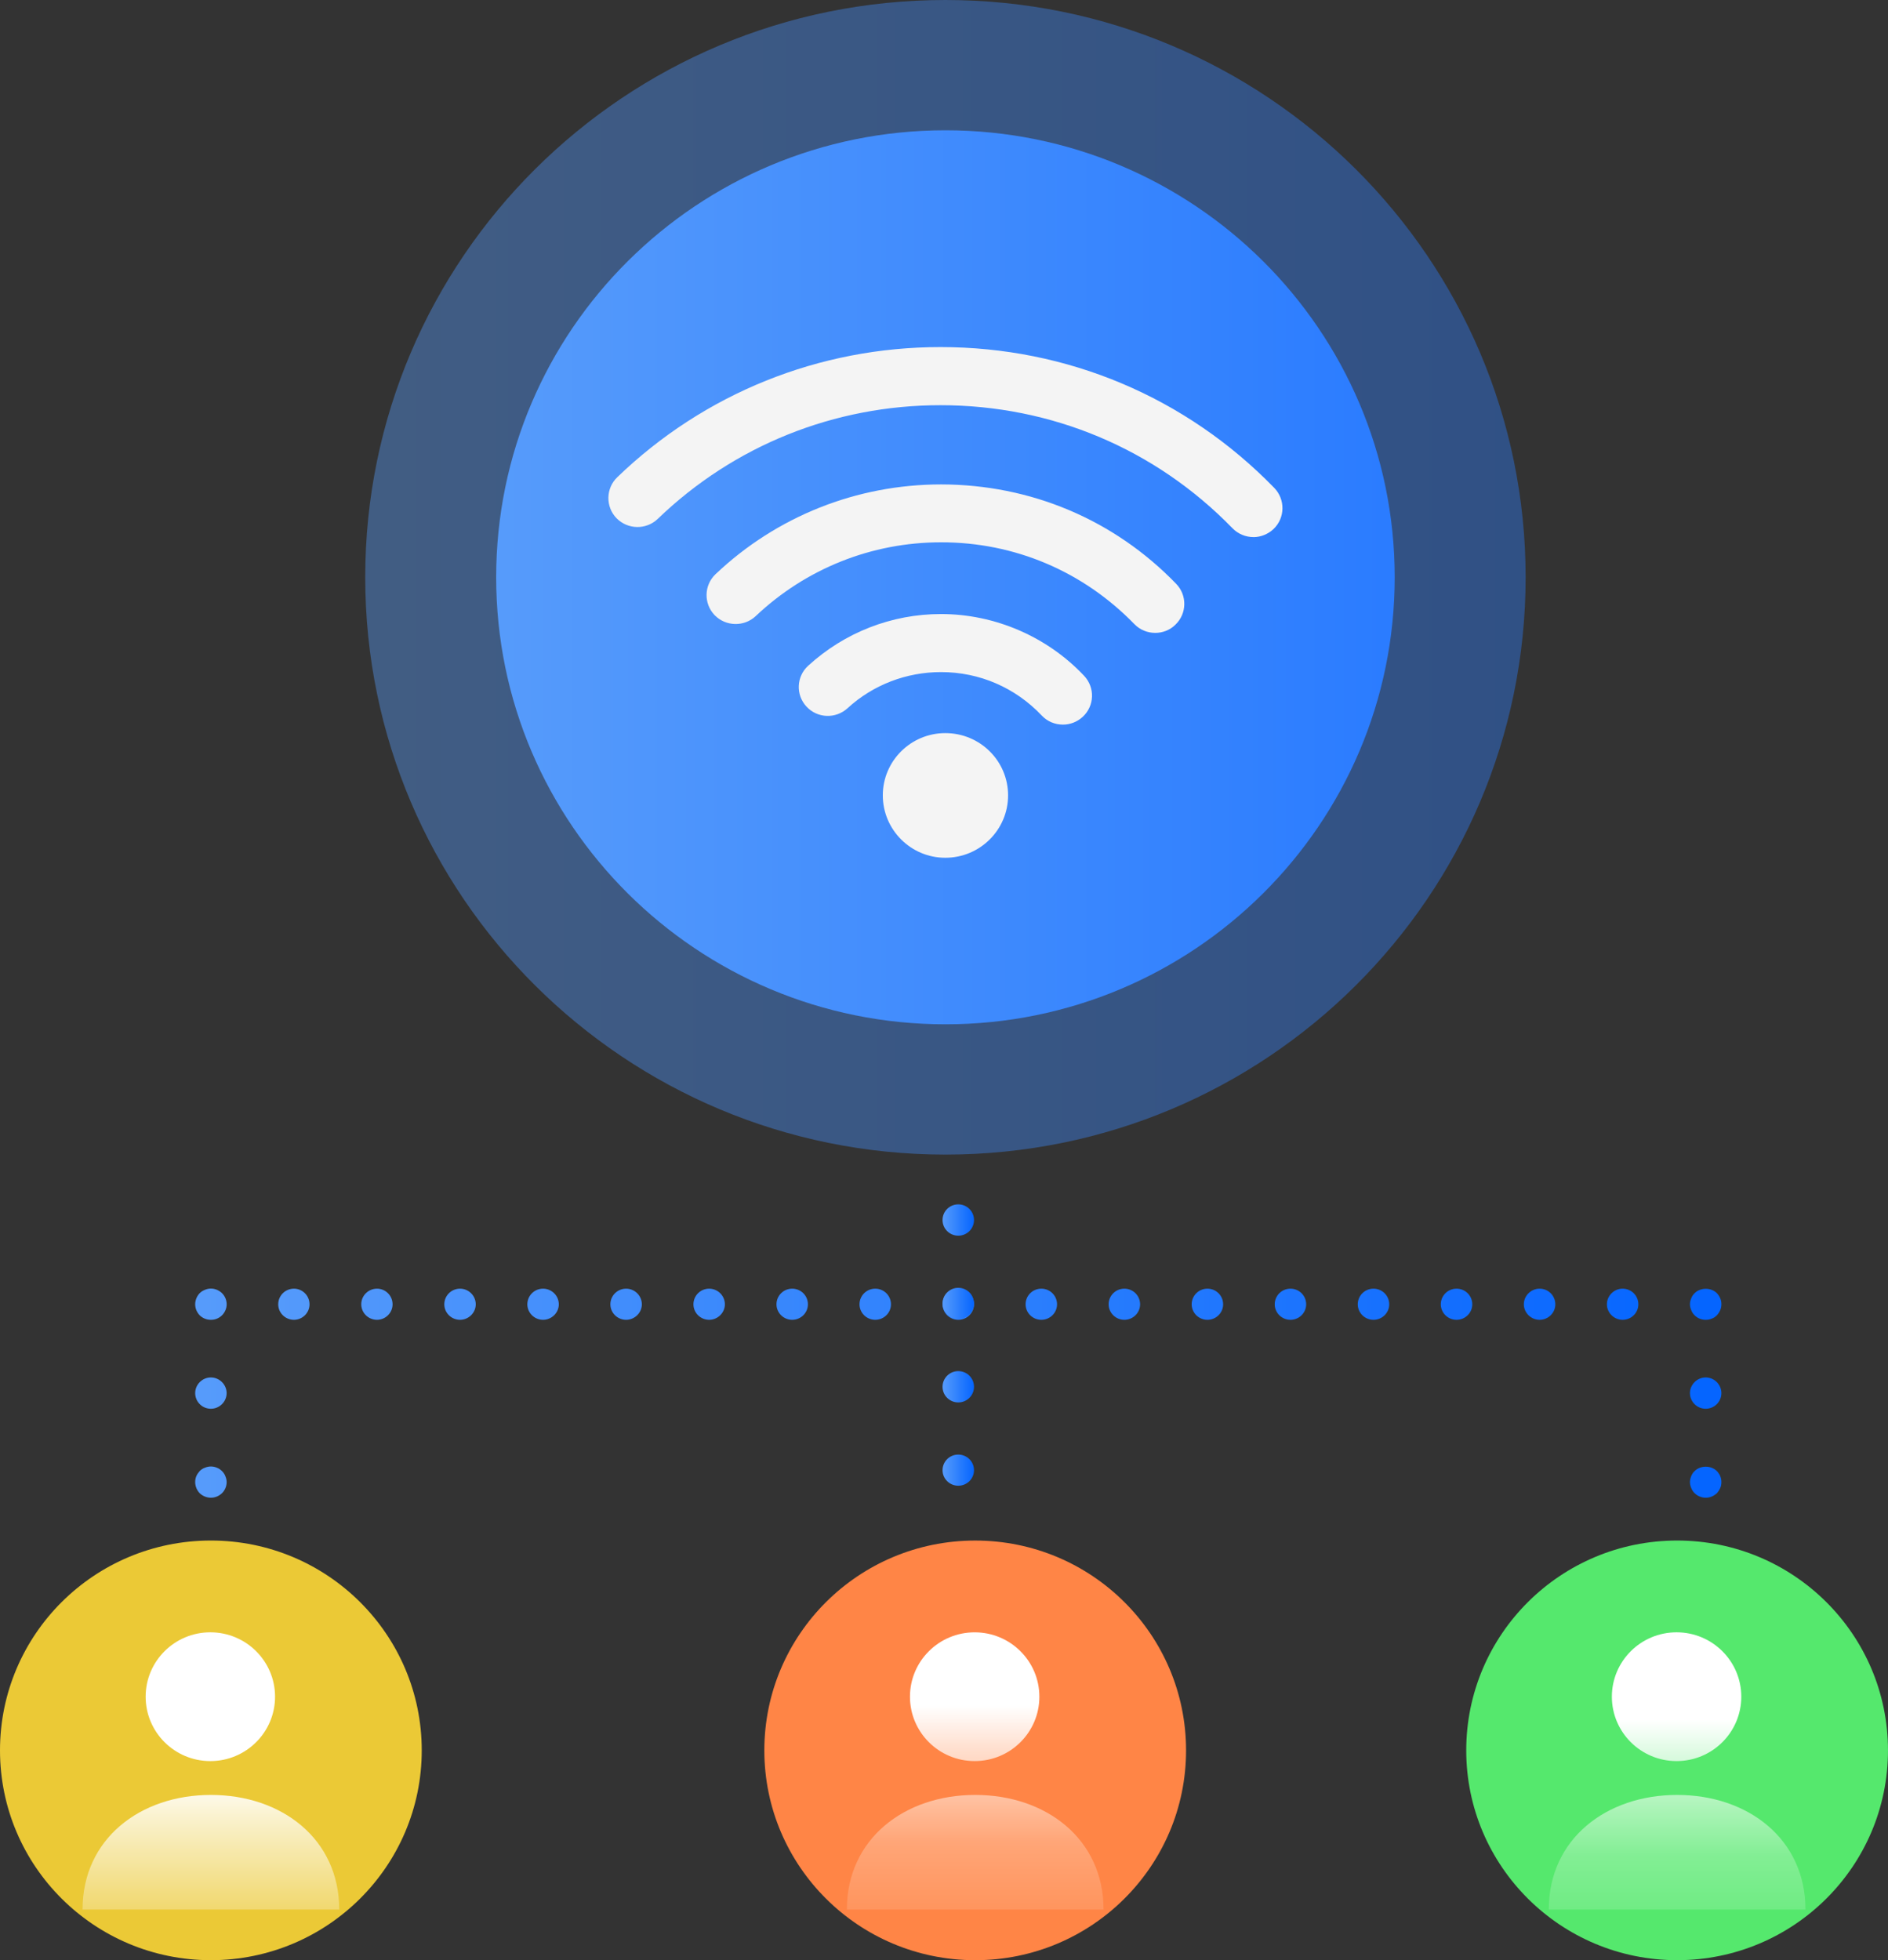
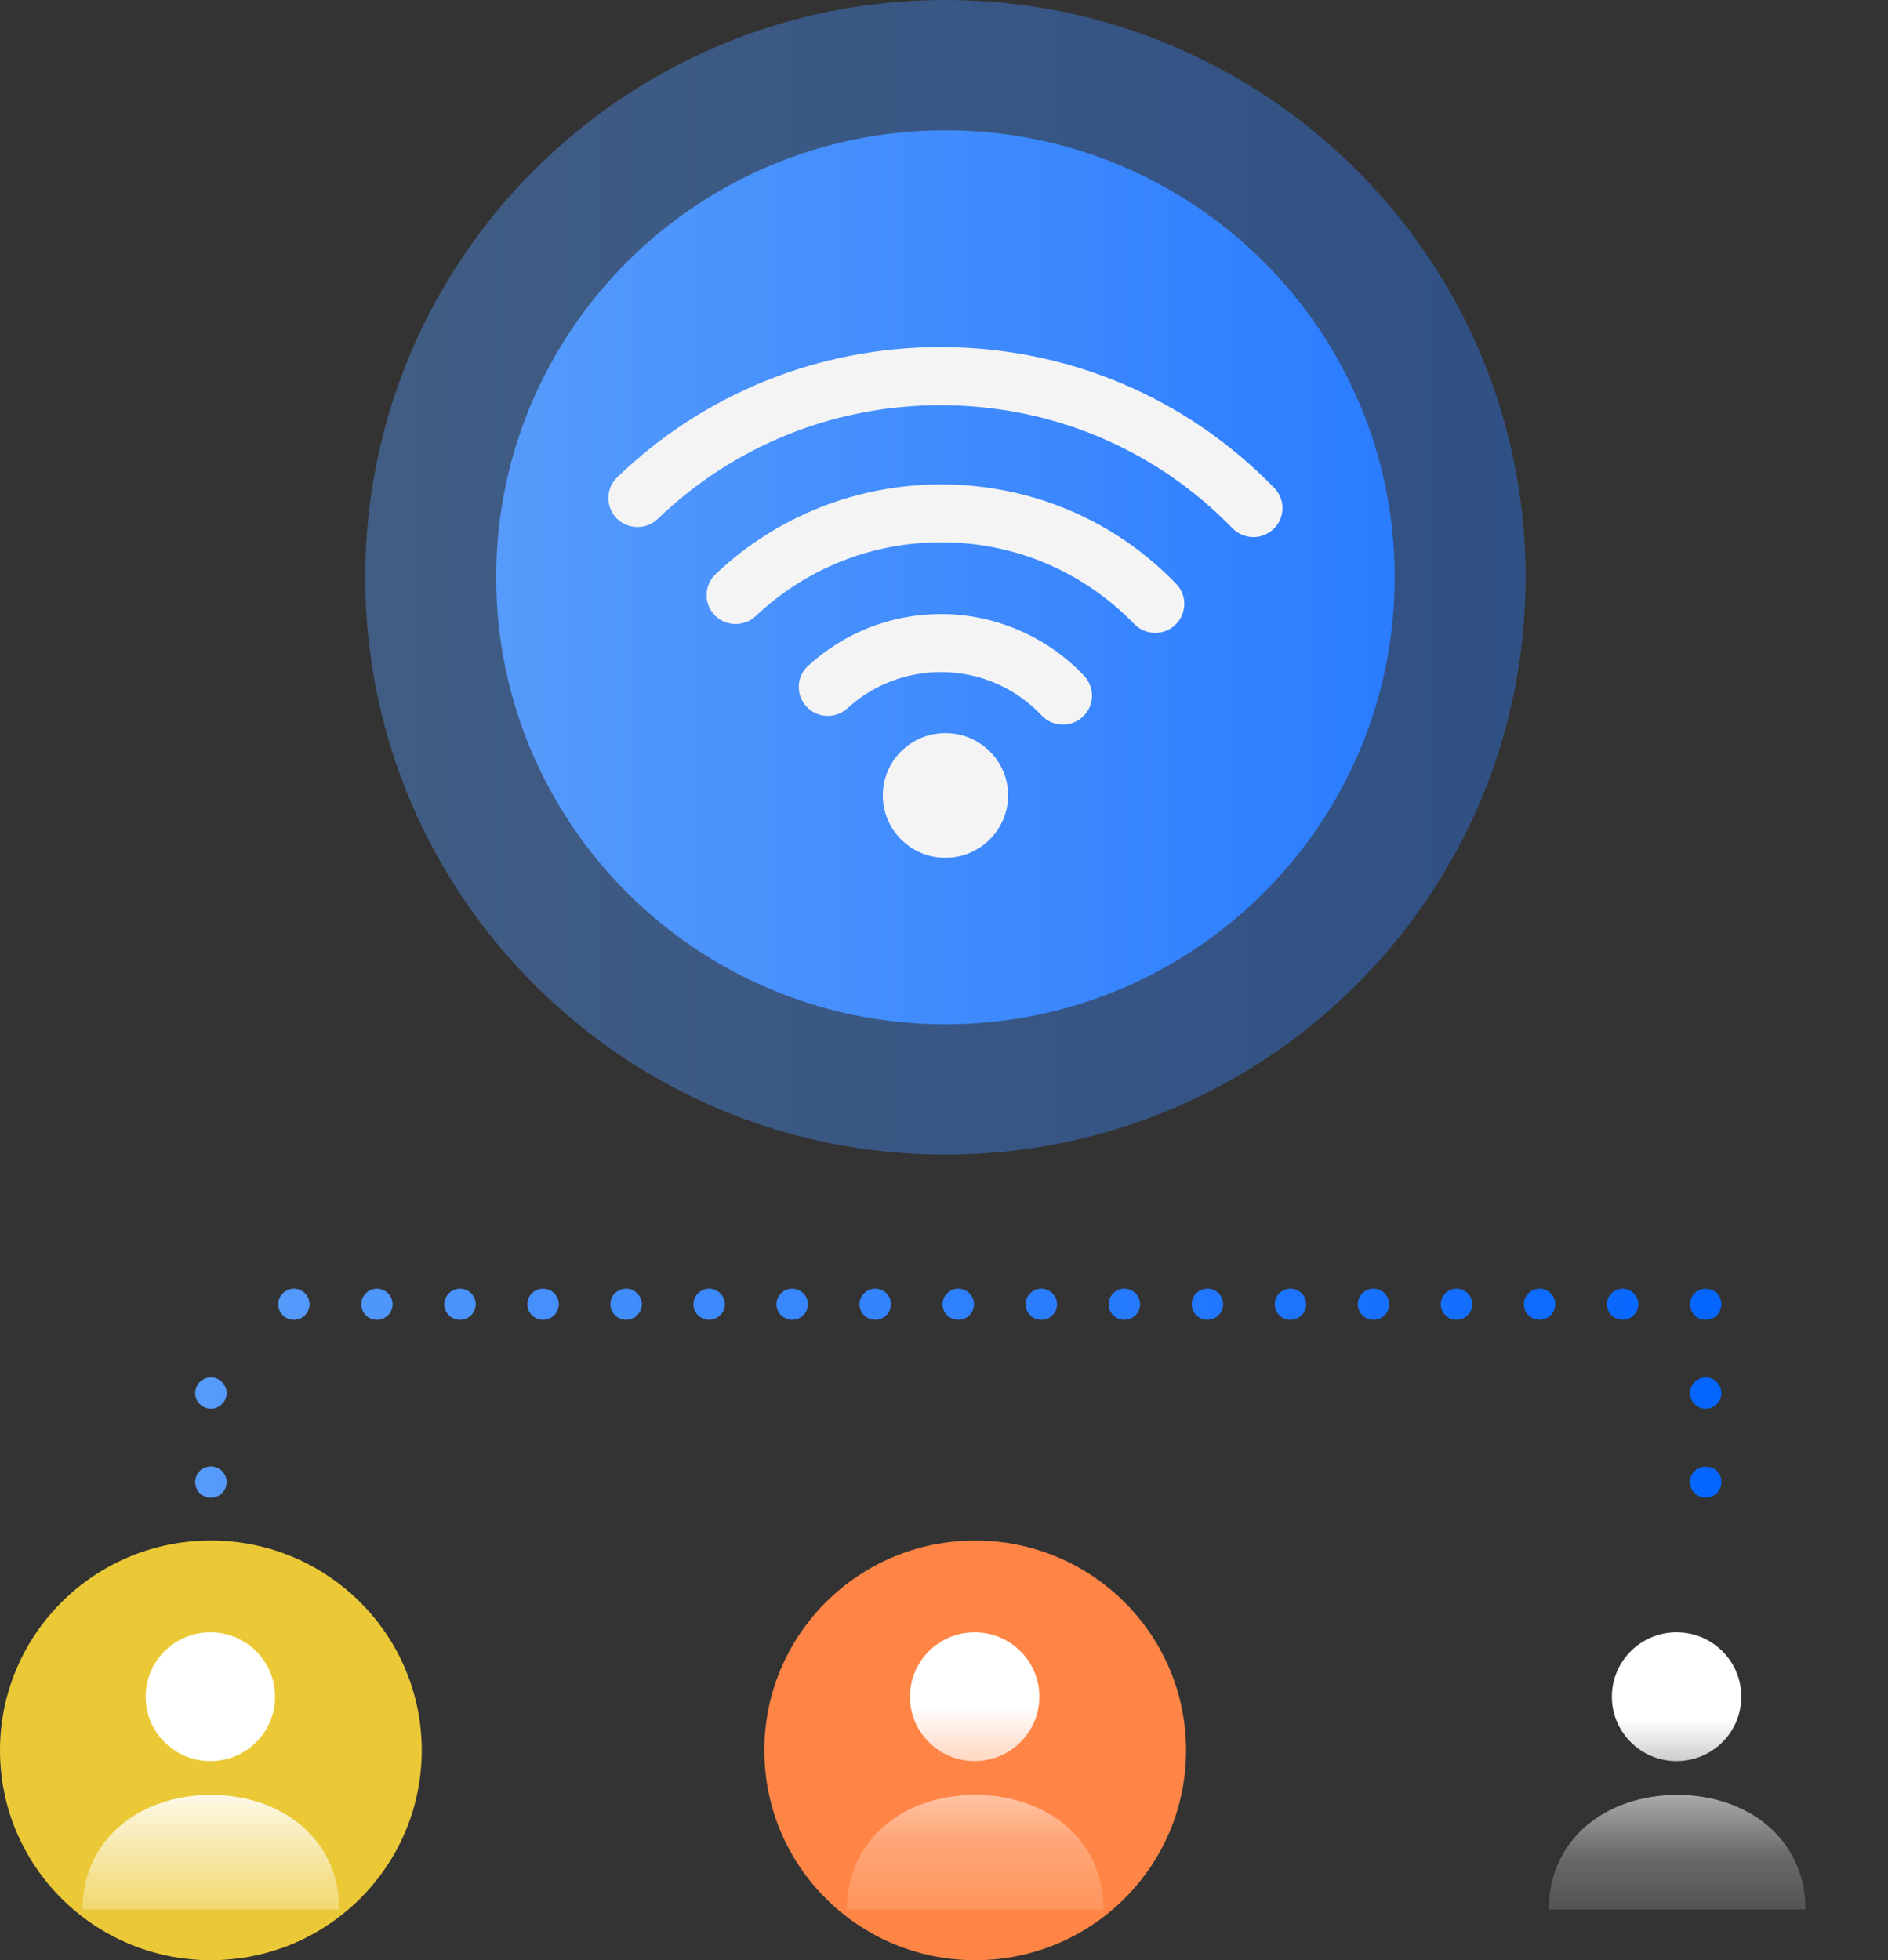
<svg xmlns="http://www.w3.org/2000/svg" width="105" height="109" viewBox="0 0 105 109" fill="none">
  <rect x="0" y="0" width="105" height="109" fill="#333333" stroke="none" />
  <g clip-path="url(#clip0_1_5468)">
    <path d="M11.727 109C18.204 109 23.455 103.776 23.455 97.333C23.455 90.889 18.204 85.665 11.727 85.665C5.25 85.665 0 90.889 0 97.333C0 103.776 5.25 109 11.727 109Z" fill="#FFDA37" fill-opacity="0.9" />
    <path d="M15.297 94.348C15.297 96.326 13.685 97.929 11.698 97.929C9.711 97.929 8.1 96.325 8.1 94.348C8.1 92.372 9.711 90.768 11.698 90.768C13.685 90.768 15.297 92.372 15.297 94.348ZM11.728 99.811C7.787 99.811 4.591 102.262 4.591 106.183H18.866C18.866 102.262 15.671 99.811 11.729 99.811H11.728Z" fill="url(#paint0_linear_1_5468)" />
    <path d="M54.235 109.001C60.712 109.001 65.962 103.777 65.962 97.334C65.962 90.89 60.712 85.666 54.235 85.666C47.758 85.666 42.508 90.89 42.508 97.334C42.508 103.777 47.758 109.001 54.235 109.001Z" fill="#FF8546" />
    <path d="M57.804 94.349C57.804 96.327 56.192 97.929 54.205 97.929C52.218 97.929 50.607 96.326 50.607 94.349C50.607 92.372 52.218 90.769 54.205 90.769C56.192 90.769 57.804 92.372 57.804 94.349ZM54.235 99.811C50.294 99.811 47.098 102.262 47.098 106.183H61.373C61.373 102.262 58.176 99.811 54.235 99.811Z" fill="url(#paint1_linear_1_5468)" />
-     <path d="M93.272 109C99.749 109 104.999 103.776 104.999 97.333C104.999 90.889 99.749 85.665 93.272 85.665C86.795 85.665 81.544 90.889 81.544 97.333C81.544 103.776 86.795 109 93.272 109Z" fill="#59FC74" fill-opacity="0.9" />
    <path d="M96.841 94.348C96.841 96.326 95.229 97.929 93.242 97.929C91.255 97.929 89.643 96.325 89.643 94.348C89.643 92.372 91.255 90.768 93.242 90.768C95.229 90.768 96.841 92.372 96.841 94.348ZM93.272 99.811C89.33 99.811 86.135 102.262 86.135 106.183H100.41C100.41 102.262 97.214 99.811 93.273 99.811H93.272Z" fill="url(#paint2_linear_1_5468)" />
    <path d="M94.859 83.284C94.626 83.284 94.413 83.191 94.245 83.034C94.161 82.95 94.096 82.849 94.058 82.747C94.012 82.645 93.985 82.534 93.985 82.413C93.985 82.302 94.012 82.191 94.058 82.08C94.096 81.978 94.161 81.876 94.245 81.802C94.572 81.478 95.157 81.478 95.483 81.802C95.52 81.839 95.558 81.885 95.585 81.931C95.623 81.978 95.651 82.033 95.669 82.08C95.716 82.191 95.734 82.302 95.734 82.413C95.734 82.534 95.715 82.645 95.669 82.747C95.623 82.849 95.558 82.95 95.483 83.034C95.399 83.108 95.307 83.173 95.194 83.219C95.092 83.265 94.98 83.284 94.859 83.284Z" fill="url(#paint3_linear_1_5468)" />
    <path d="M93.985 77.466C93.985 76.994 94.385 76.596 94.859 76.596C95.344 76.596 95.734 76.994 95.734 77.466C95.734 77.948 95.343 78.337 94.859 78.337C94.384 78.337 93.985 77.948 93.985 77.466Z" fill="url(#paint4_linear_1_5468)" />
    <path d="M94.859 73.391C94.626 73.391 94.413 73.308 94.245 73.141C94.161 73.057 94.096 72.965 94.058 72.854C94.012 72.752 93.985 72.641 93.985 72.52C93.985 72.409 94.012 72.298 94.058 72.196C94.096 72.085 94.161 71.992 94.245 71.909C94.572 71.585 95.157 71.585 95.483 71.909C95.52 71.955 95.558 71.992 95.585 72.038C95.623 72.094 95.651 72.14 95.669 72.196C95.716 72.298 95.734 72.409 95.734 72.52C95.734 72.641 95.715 72.752 95.669 72.854C95.623 72.965 95.558 73.057 95.483 73.141C95.399 73.224 95.307 73.289 95.194 73.326C95.092 73.372 94.98 73.391 94.859 73.391Z" fill="url(#paint5_linear_1_5468)" />
    <path d="M89.367 72.529C89.367 72.048 89.767 71.659 90.241 71.659C90.726 71.659 91.116 72.048 91.116 72.529C91.116 73.002 90.725 73.391 90.241 73.391C89.766 73.391 89.367 73.002 89.367 72.529ZM84.748 72.529C84.748 72.048 85.149 71.659 85.623 71.659C86.108 71.659 86.498 72.048 86.498 72.529C86.498 73.002 86.107 73.391 85.623 73.391C85.148 73.391 84.748 73.002 84.748 72.529ZM80.129 72.529C80.129 72.048 80.521 71.659 81.004 71.659C81.489 71.659 81.88 72.048 81.88 72.529C81.88 73.002 81.488 73.391 81.004 73.391C80.52 73.391 80.129 73.002 80.129 72.529ZM75.511 72.529C75.511 72.048 75.902 71.659 76.386 71.659C76.87 71.659 77.261 72.048 77.261 72.529C77.261 73.002 76.869 73.391 76.386 73.391C75.901 73.391 75.511 73.002 75.511 72.529ZM70.893 72.529C70.893 72.048 71.284 71.659 71.768 71.659C72.252 71.659 72.642 72.048 72.642 72.529C72.642 73.002 72.251 73.391 71.768 73.391C71.283 73.391 70.893 73.002 70.893 72.529ZM66.274 72.529C66.274 72.048 66.665 71.659 67.15 71.659C67.634 71.659 68.024 72.048 68.024 72.529C68.024 73.002 67.633 73.391 67.15 73.391C66.665 73.391 66.274 73.002 66.274 72.529ZM61.656 72.529C61.656 72.048 62.047 71.659 62.531 71.659C63.016 71.659 63.406 72.048 63.406 72.529C63.406 73.002 63.014 73.391 62.531 73.391C62.046 73.391 61.656 73.002 61.656 72.529ZM57.038 72.529C57.038 72.048 57.429 71.659 57.913 71.659C58.397 71.659 58.787 72.048 58.787 72.529C58.787 73.002 58.396 73.391 57.913 73.391C57.428 73.391 57.038 73.002 57.038 72.529ZM52.419 72.529C52.419 72.048 52.81 71.659 53.295 71.659C53.779 71.659 54.169 72.048 54.169 72.529C54.169 73.002 53.778 73.391 53.295 73.391C52.81 73.391 52.419 73.002 52.419 72.529ZM47.801 72.529C47.801 72.048 48.192 71.659 48.676 71.659C49.161 71.659 49.551 72.048 49.551 72.529C49.551 73.002 49.16 73.391 48.676 73.391C48.191 73.391 47.801 73.002 47.801 72.529ZM43.183 72.529C43.183 72.048 43.574 71.659 44.058 71.659C44.542 71.659 44.932 72.048 44.932 72.529C44.932 73.002 44.541 73.391 44.058 73.391C43.573 73.391 43.183 73.002 43.183 72.529ZM38.565 72.529C38.565 72.048 38.956 71.659 39.44 71.659C39.915 71.659 40.314 72.048 40.314 72.529C40.314 73.002 39.914 73.391 39.44 73.391C38.955 73.391 38.565 73.002 38.565 72.529ZM33.946 72.529C33.946 72.048 34.337 71.659 34.822 71.659C35.296 71.659 35.696 72.048 35.696 72.529C35.696 73.002 35.295 73.391 34.822 73.391C34.336 73.391 33.946 73.002 33.946 72.529ZM29.328 72.529C29.328 72.048 29.719 71.659 30.203 71.659C30.678 71.659 31.078 72.048 31.078 72.529C31.078 73.002 30.677 73.391 30.203 73.391C29.718 73.391 29.328 73.002 29.328 72.529ZM24.71 72.529C24.71 72.048 25.101 71.659 25.585 71.659C26.06 71.659 26.459 72.048 26.459 72.529C26.459 73.002 26.059 73.391 25.585 73.391C25.1 73.391 24.71 73.002 24.71 72.529ZM20.091 72.529C20.091 72.048 20.483 71.659 20.966 71.659C21.442 71.659 21.833 72.048 21.833 72.529C21.833 73.002 21.442 73.391 20.966 73.391C20.482 73.391 20.091 73.002 20.091 72.529ZM15.473 72.529C15.473 72.048 15.864 71.659 16.348 71.659C16.823 71.659 17.214 72.048 17.214 72.529C17.214 73.002 16.823 73.391 16.348 73.391C15.863 73.391 15.473 73.002 15.473 72.529Z" fill="url(#paint6_linear_1_5468)" />
-     <path d="M11.73 73.391C11.497 73.391 11.275 73.307 11.106 73.141C10.948 72.974 10.855 72.761 10.855 72.529C10.855 72.298 10.948 72.075 11.106 71.909C11.19 71.825 11.283 71.77 11.396 71.723C11.609 71.631 11.852 71.631 12.066 71.723C12.169 71.77 12.262 71.825 12.346 71.909C12.514 72.075 12.606 72.298 12.606 72.529C12.606 72.751 12.513 72.974 12.346 73.141C12.178 73.307 11.964 73.391 11.731 73.391H11.73Z" fill="url(#paint7_linear_1_5468)" />
    <path d="M10.855 77.466C10.855 76.994 11.246 76.596 11.729 76.596C12.205 76.596 12.604 76.994 12.604 77.466C12.604 77.948 12.204 78.337 11.729 78.337C11.245 78.337 10.855 77.948 10.855 77.466Z" fill="url(#paint8_linear_1_5468)" />
    <path d="M11.73 83.284C11.497 83.284 11.275 83.192 11.106 83.034C10.948 82.867 10.855 82.645 10.855 82.413C10.855 82.302 10.874 82.191 10.92 82.08C10.967 81.978 11.031 81.885 11.105 81.802C11.189 81.719 11.282 81.654 11.395 81.617C11.608 81.524 11.851 81.524 12.065 81.617C12.168 81.654 12.261 81.719 12.345 81.802C12.429 81.885 12.494 81.978 12.531 82.08C12.578 82.191 12.605 82.302 12.605 82.413C12.605 82.645 12.512 82.867 12.345 83.034C12.177 83.192 11.963 83.284 11.73 83.284Z" fill="url(#paint9_linear_1_5468)" />
-     <path d="M52.419 81.755C52.419 81.274 52.81 80.885 53.295 80.885C53.779 80.885 54.169 81.274 54.169 81.755C54.169 82.228 53.778 82.617 53.295 82.617C52.81 82.617 52.419 82.228 52.419 81.755ZM52.419 77.115C52.419 76.633 52.81 76.244 53.295 76.244C53.779 76.244 54.169 76.633 54.169 77.115C54.169 77.596 53.778 77.985 53.295 77.985C52.81 77.985 52.419 77.596 52.419 77.115ZM52.419 72.483C52.419 72.001 52.81 71.612 53.295 71.612C53.779 71.612 54.169 72.001 54.169 72.483C54.169 72.955 53.778 73.344 53.295 73.344C52.81 73.344 52.419 72.955 52.419 72.483ZM52.419 67.842C52.419 67.36 52.81 66.971 53.295 66.971C53.779 66.971 54.169 67.36 54.169 67.842C54.169 68.324 53.778 68.713 53.295 68.713C52.81 68.713 52.419 68.324 52.419 67.842Z" fill="url(#paint10_linear_1_5468)" />
    <path opacity="0.4" d="M52.58 64.204C70.4 64.204 84.847 49.832 84.847 32.102C84.847 14.373 70.4 0 52.58 0C34.759 0 20.312 14.373 20.312 32.102C20.312 49.832 34.759 64.204 52.58 64.204Z" fill="url(#paint11_linear_1_5468)" />
    <path d="M52.58 56.959C66.379 56.959 77.565 45.83 77.565 32.102C77.565 18.374 66.379 7.245 52.58 7.245C38.781 7.245 27.594 18.374 27.594 32.102C27.594 45.83 38.781 56.959 52.58 56.959Z" fill="url(#paint12_linear_1_5468)" />
    <path d="M59.119 40.294C58.675 40.294 58.249 40.125 57.93 39.783C56.464 38.238 54.476 37.373 52.334 37.373C50.406 37.373 48.554 38.082 47.138 39.38C46.477 39.986 45.453 39.947 44.85 39.289C44.243 38.636 44.289 37.615 44.948 37.018C46.969 35.17 49.587 34.145 52.331 34.145C55.332 34.145 58.242 35.404 60.293 37.58C60.907 38.233 60.871 39.251 60.221 39.856C59.908 40.147 59.51 40.294 59.119 40.294Z" fill="#F4F4F4" />
    <path d="M64.247 35.193C63.823 35.193 63.399 35.029 63.086 34.704C60.236 31.771 56.423 30.151 52.334 30.156C48.478 30.156 44.821 31.619 42.029 34.259C41.384 34.868 40.354 34.842 39.739 34.202C39.127 33.557 39.15 32.545 39.793 31.93C43.19 28.711 47.643 26.941 52.334 26.937C57.315 26.942 61.96 28.892 65.41 32.463C66.03 33.098 66.014 34.119 65.373 34.734C65.062 35.045 64.652 35.193 64.247 35.193Z" fill="#F4F4F4" />
    <path d="M69.708 29.866C69.286 29.866 68.857 29.698 68.542 29.373C64.247 24.956 58.475 22.532 52.305 22.532C46.398 22.532 40.816 24.773 36.579 28.855C35.94 29.469 34.914 29.456 34.287 28.816C33.67 28.179 33.686 27.154 34.331 26.535C39.172 21.871 45.554 19.3 52.305 19.3C59.356 19.3 65.957 22.082 70.865 27.128C71.488 27.769 71.475 28.794 70.832 29.413C70.516 29.711 70.11 29.868 69.708 29.868V29.866Z" fill="#F4F4F4" />
    <path d="M56.064 44.228C56.064 46.14 54.503 47.698 52.572 47.698C50.657 47.698 49.097 46.14 49.097 44.228C49.095 42.315 50.658 40.766 52.572 40.766C54.505 40.766 56.064 42.315 56.064 44.228Z" fill="#F4F4F4" />
  </g>
  <defs>
    <linearGradient id="paint0_linear_1_5468" x1="11.728" y1="113.639" x2="11.728" y2="98.535" gradientUnits="userSpaceOnUse">
      <stop stop-color="white" stop-opacity="0" />
      <stop offset="0.482" stop-color="white" stop-opacity="0.267" />
      <stop offset="0.828" stop-color="white" stop-opacity="0.746" />
      <stop offset="0.984" stop-color="white" />
    </linearGradient>
    <linearGradient id="paint1_linear_1_5468" x1="54.235" y1="109.689" x2="54.235" y2="94.586" gradientUnits="userSpaceOnUse">
      <stop stop-color="white" stop-opacity="0" />
      <stop offset="0.482" stop-color="white" stop-opacity="0.267" />
      <stop offset="0.828" stop-color="white" stop-opacity="0.746" />
      <stop offset="0.984" stop-color="white" />
    </linearGradient>
    <linearGradient id="paint2_linear_1_5468" x1="93.272" y1="110.497" x2="93.272" y2="95.393" gradientUnits="userSpaceOnUse">
      <stop stop-color="white" stop-opacity="0" />
      <stop offset="0.482" stop-color="white" stop-opacity="0.267" />
      <stop offset="0.828" stop-color="white" stop-opacity="0.746" />
      <stop offset="0.984" stop-color="white" />
    </linearGradient>
    <linearGradient id="paint3_linear_1_5468" x1="10.713" y1="82.421" x2="95.735" y2="82.421" gradientUnits="userSpaceOnUse">
      <stop offset="0.004" stop-color="#569BFB" />
      <stop offset="0.991" stop-color="#0565FF" />
    </linearGradient>
    <linearGradient id="paint4_linear_1_5468" x1="10.713" y1="77.466" x2="95.735" y2="77.466" gradientUnits="userSpaceOnUse">
      <stop offset="0.004" stop-color="#569BFB" />
      <stop offset="0.991" stop-color="#0565FF" />
    </linearGradient>
    <linearGradient id="paint5_linear_1_5468" x1="10.713" y1="72.528" x2="95.735" y2="72.528" gradientUnits="userSpaceOnUse">
      <stop offset="0.004" stop-color="#569BFB" />
      <stop offset="0.991" stop-color="#0565FF" />
    </linearGradient>
    <linearGradient id="paint6_linear_1_5468" x1="13.233" y1="72.525" x2="95.599" y2="72.525" gradientUnits="userSpaceOnUse">
      <stop offset="0.004" stop-color="#569BFB" />
      <stop offset="0.991" stop-color="#0565FF" />
    </linearGradient>
    <linearGradient id="paint7_linear_1_5468" x1="10.855" y1="72.522" x2="95.877" y2="72.522" gradientUnits="userSpaceOnUse">
      <stop offset="0.004" stop-color="#569BFB" />
      <stop offset="0.991" stop-color="#0565FF" />
    </linearGradient>
    <linearGradient id="paint8_linear_1_5468" x1="10.855" y1="77.466" x2="95.877" y2="77.466" gradientUnits="userSpaceOnUse">
      <stop offset="0.004" stop-color="#569BFB" />
      <stop offset="0.991" stop-color="#0565FF" />
    </linearGradient>
    <linearGradient id="paint9_linear_1_5468" x1="10.855" y1="82.415" x2="95.877" y2="82.415" gradientUnits="userSpaceOnUse">
      <stop offset="0.004" stop-color="#569BFB" />
      <stop offset="0.991" stop-color="#0565FF" />
    </linearGradient>
    <linearGradient id="paint10_linear_1_5468" x1="52.419" y1="74.794" x2="54.17" y2="74.794" gradientUnits="userSpaceOnUse">
      <stop offset="0.004" stop-color="#569BFB" />
      <stop offset="0.991" stop-color="#0565FF" />
    </linearGradient>
    <linearGradient id="paint11_linear_1_5468" x1="20.312" y1="32.102" x2="84.847" y2="32.102" gradientUnits="userSpaceOnUse">
      <stop offset="0.004" stop-color="#569BFB" />
      <stop offset="0.991" stop-color="#2B7CFF" />
    </linearGradient>
    <linearGradient id="paint12_linear_1_5468" x1="27.594" y1="-0" x2="77.565" y2="-0" gradientUnits="userSpaceOnUse">
      <stop offset="0.004" stop-color="#569BFB" />
      <stop offset="0.991" stop-color="#2B7CFF" />
    </linearGradient>
    <clipPath id="clip0_1_5468">
      <rect width="105" height="109" rx="5" fill="white" />
    </clipPath>
  </defs>
</svg>